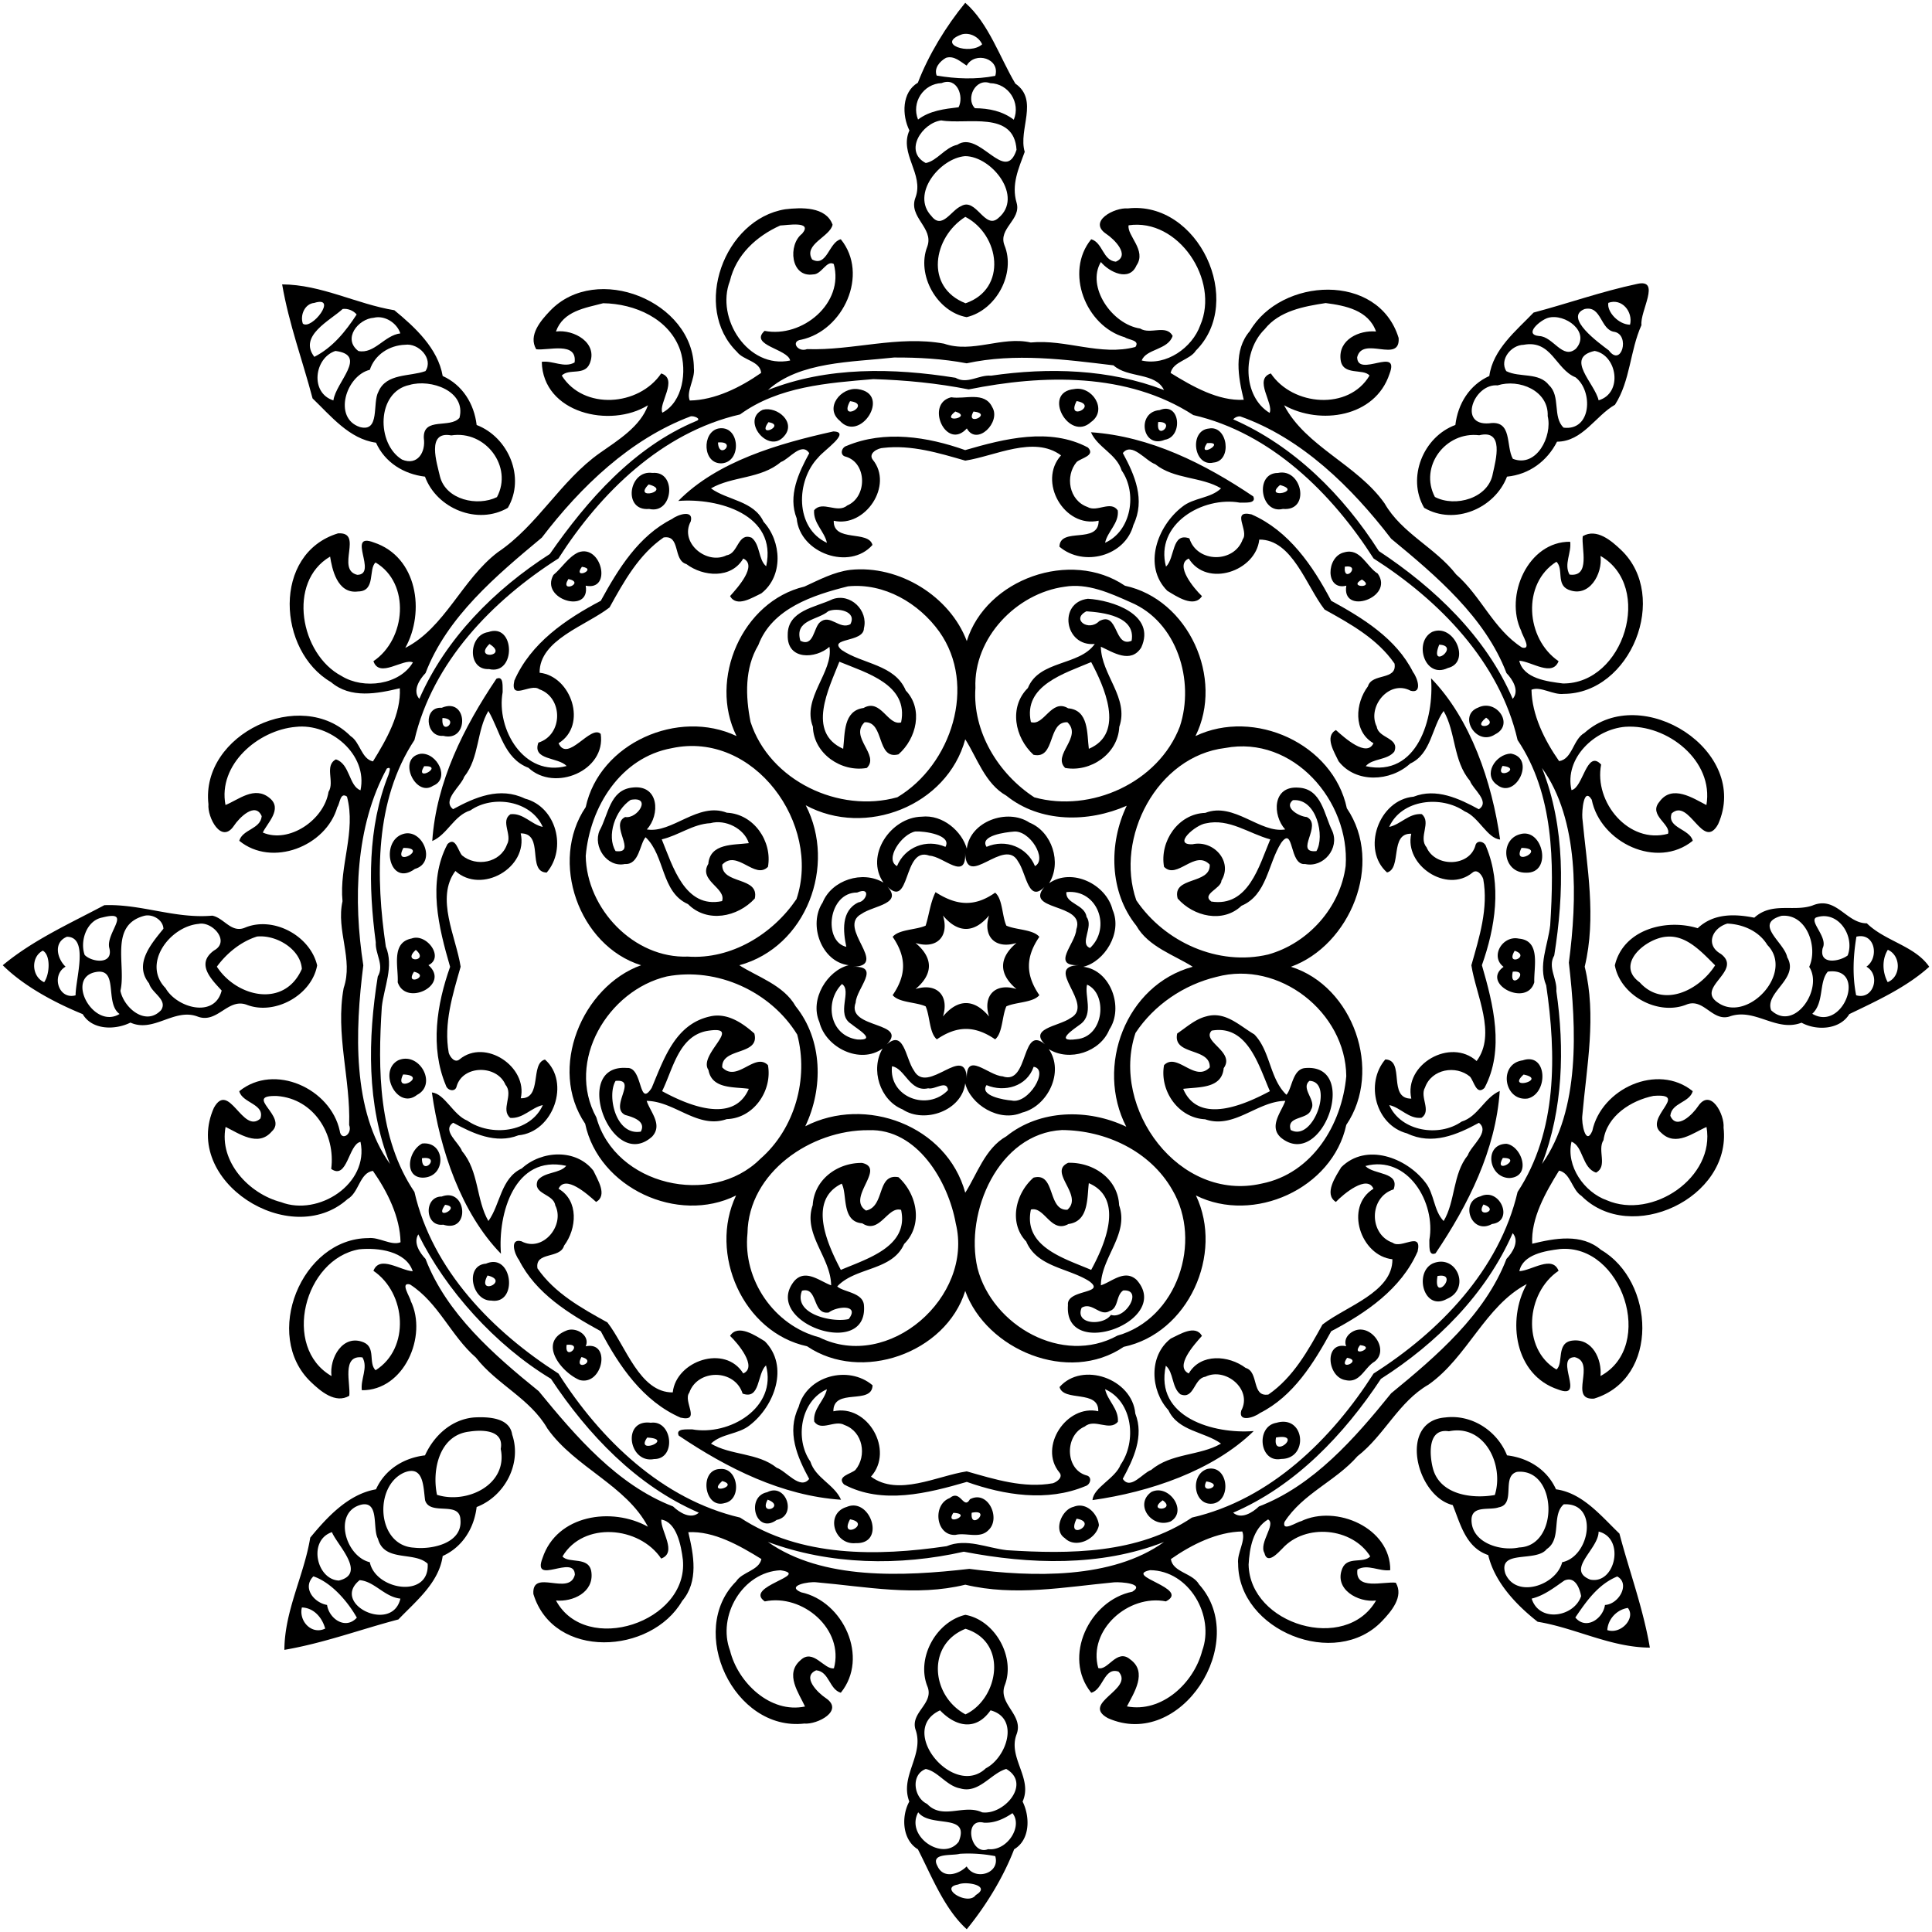
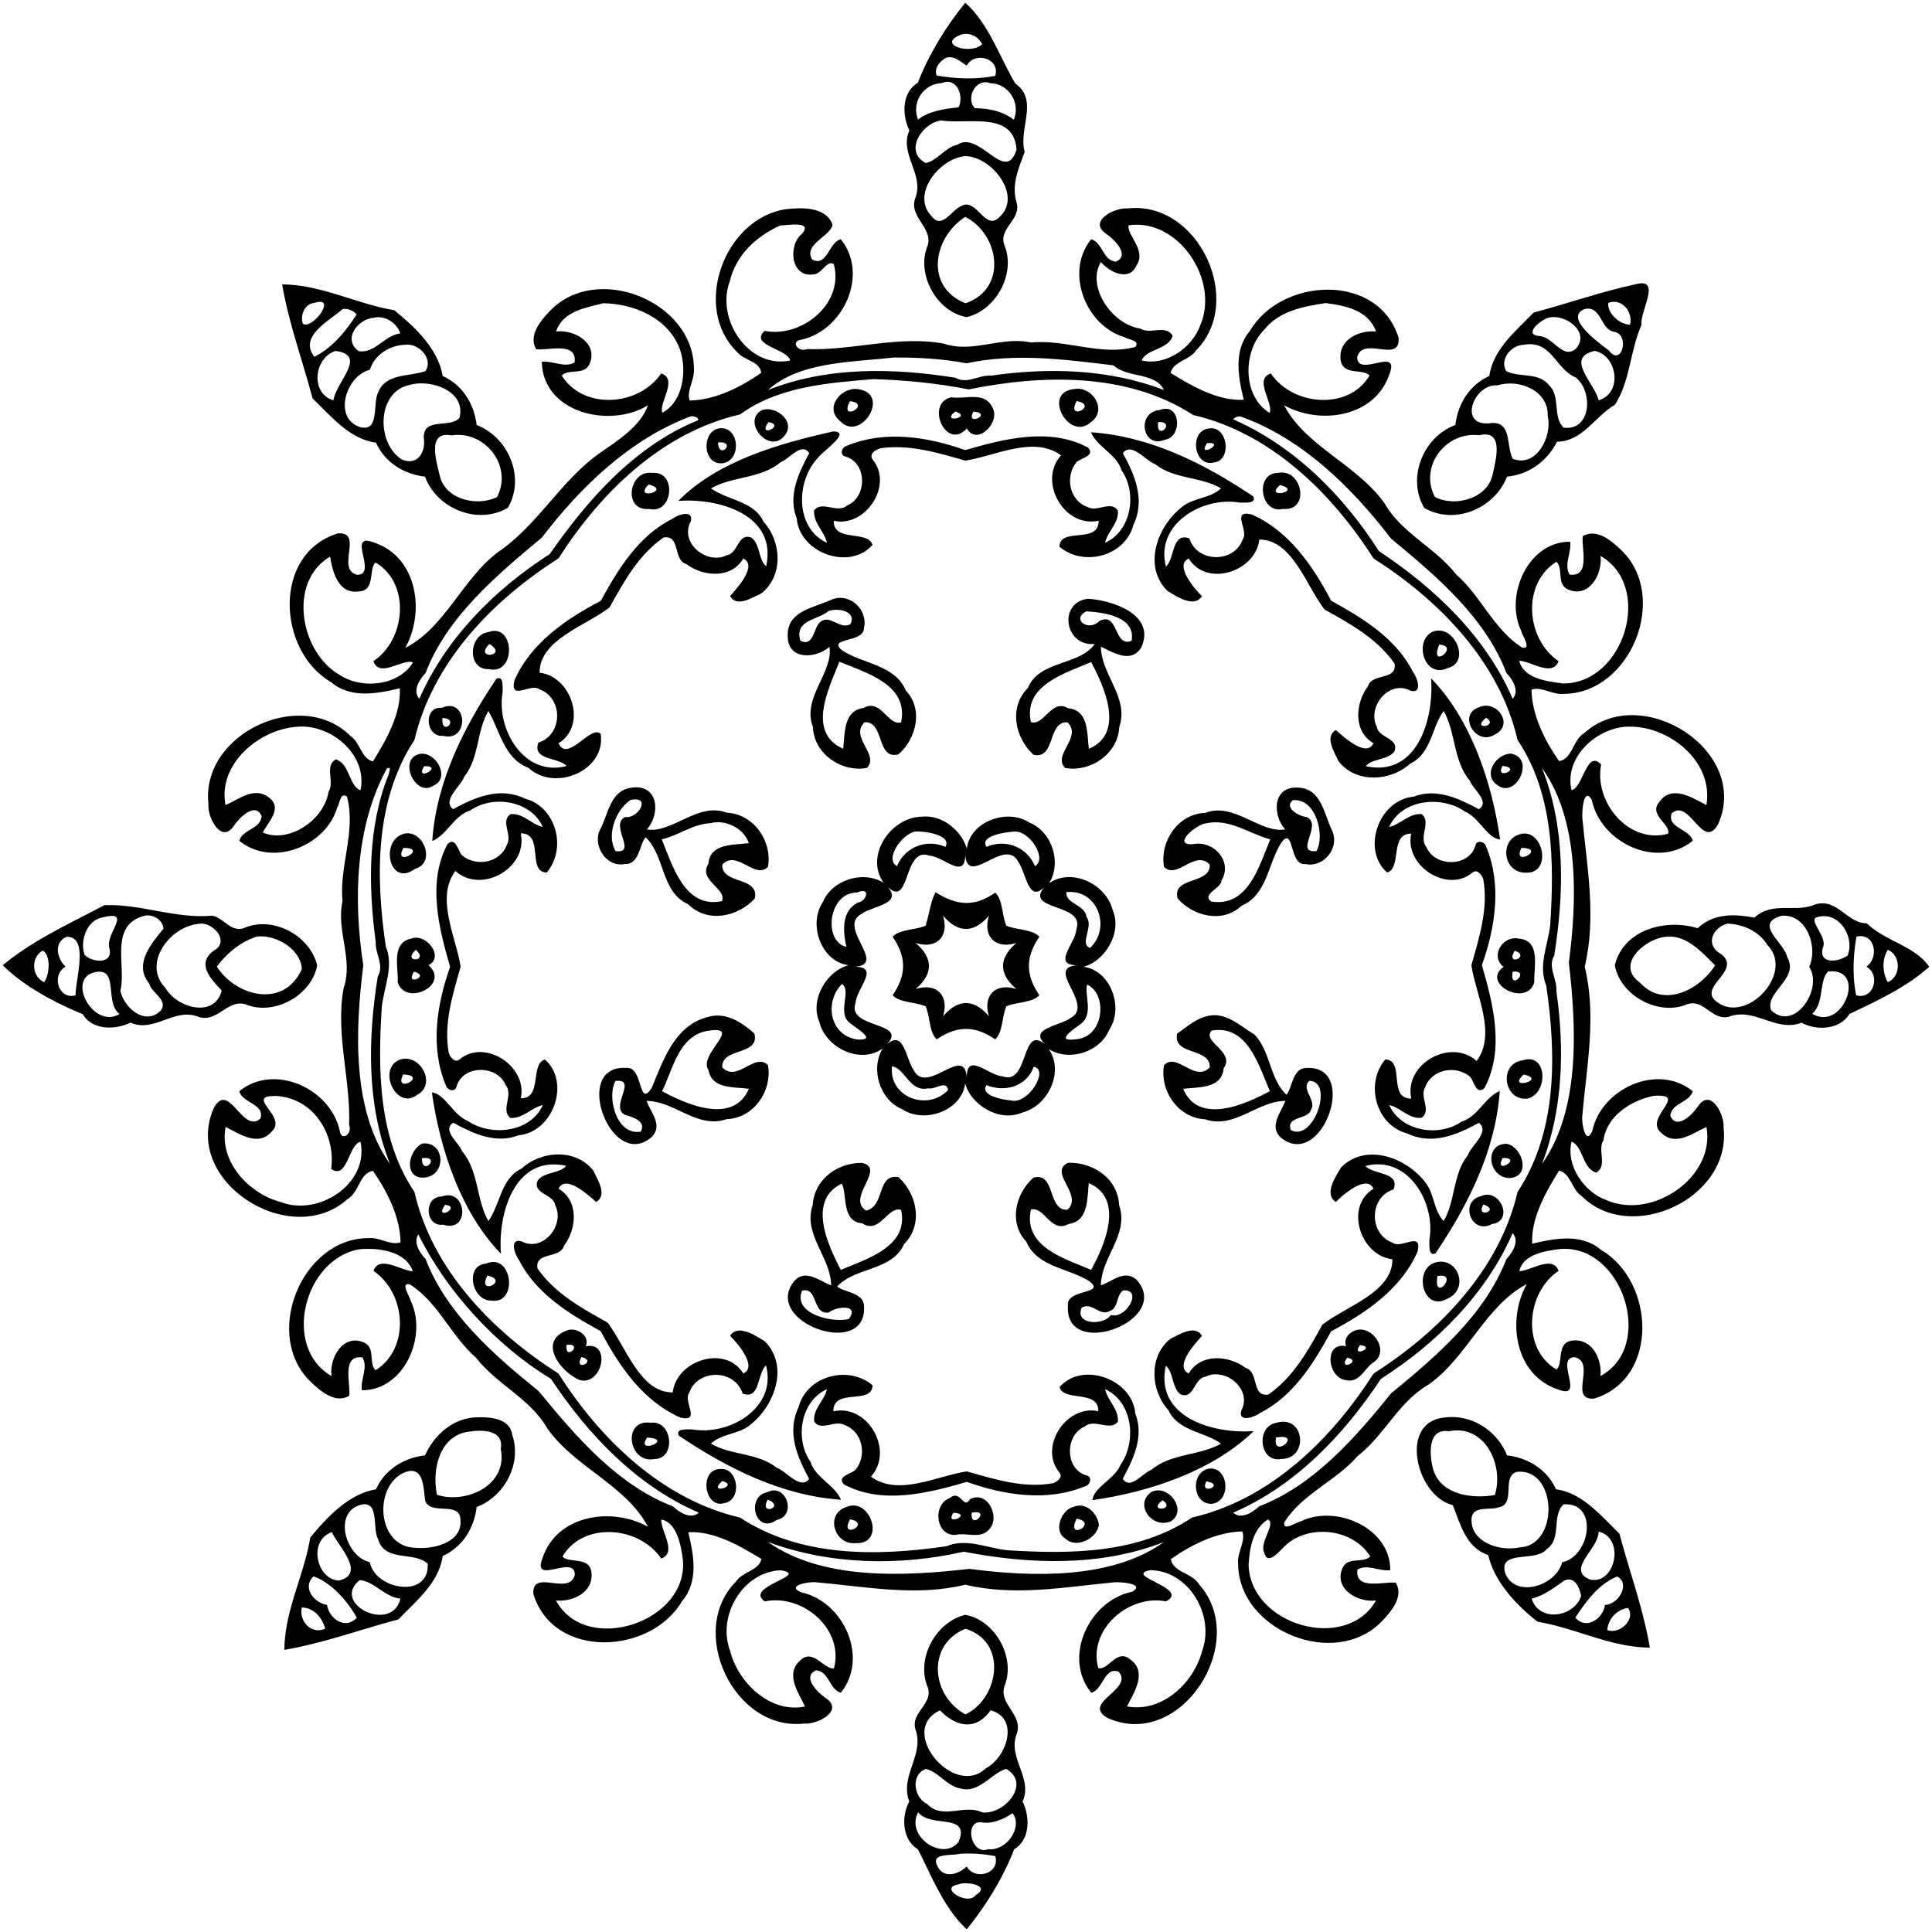
<svg xmlns="http://www.w3.org/2000/svg" width="1228" height="1228" viewBox="0 0 921 921">
  <path d="M460.14 1.32c11.1 9.68 16.53 26.16 23.87 38.52 11.39 7.89 1.29 21.87 4.48 32.55-2.92 7.99-6.46 15.58-3.86 24.3 2.3 8.09-8.88 12.17-5.8 20.22 5.53 13.5-3.96 30.97-18.03 34.28-14.2-2.55-24.01-20.23-18.76-33.63 3.3-9.03-9.27-13.99-5.61-23.44 4.13-11.15-7.9-20.85-2.91-31.94-3.59-7.21-3.67-18.21 4.03-22.75 5.11-13.29 13.4-26.9 22.59-38.11m-1.55 15.04c-12.76 4.5 3.72 10.19 9.61 4.76-1.59-3.51-5.77-5.74-9.61-4.76m-7.62 11.2c-2.92 1.61-5.83 4.91-4.45 8.47 9.23 1.55 18.68 1.95 27.93.13 2.44-8.25-9.62-11.89-13.63-4.9-2.82-1.71-5.94-4.91-9.85-3.7m-2.09 12.05c-8.71.34-14.52 9.23-11.25 17.38 5.65-4.28 12.57-5.05 19.33-5.86 2.64-5.03-.58-14.58-8.08-11.52m23.15.04c-7.06-2.64-11.84 7.41-7.27 11.94 6.69.04 13.18 1.38 18.52 5.48 3.35-8.07-2.43-17.26-11.25-17.42M448.68 57.4c-9.07 1.18-18.04 14.74-7.36 20.32 5.46-1.05 9.14-7.44 15.02-8.7 10.69-7.13 22.83 19.11 28.25 2.39-1.17-18.88-23.63-11.89-35.91-14.01m11.43 17.03c-12.04.96-26.07 18.16-16.08 28.57 5.06 6.63 9.4-2.81 14.2-4.78 7.12-4.16 11.23 11.57 17.67 5.74 12.18-10.05-2.97-29.41-15.79-29.53m.07 28.95c-15.35 9.7-19.53 33.49.1 41.19 20.1-6.86 16.35-32.69-.1-41.19z" />
  <path d="M374.3 99.76c7.71-.9 19.42-1.37 22.6 7.35-1.15 5.75-14.13 9.37-9.74 16.59 7.11 3.82 7.93-8.26 13.65-9.65 13.59 16.72 1.24 43.55-18.85 47.89-5.23.65-1.68 6.2 2.76 4.49 21.83.75 43.39-6.63 65.28-2.61 13.7 4.73 27.44-3.68 41.38-.55 16.76-1.64 33.26 6.56 49.87 2.13 2.36-3.27-3.31-3.33-5.01-4.6-18.69-5.34-28.83-31.15-16.05-46.75 5.55 1.63 5.49 10.12 11.72 10.7 7.08-3.02-.79-10.76-4.54-13.23-8.98-6.02 4.03-12.73 10.23-12.16 33.58-3.81 56.08 44.25 32.48 67.77-2.85 4.53-10.87 5.14-12.04 10.66 10.42 6.44 22.74 13.46 34.86 12.79-2.58-10.73-5.05-23.48 2.92-32.78 14.81-25.52 61.26-28.15 70.92 3.31.84 12.42-17.2-1.26-19.77 9.2.16 10.02 20.61-5.53 15.41 7.95-6.83 20.67-33.06 24.51-50.25 14.93 10.42 19.82 34.78 28.2 47.91 46.78 8.24 14.37 24.17 21.04 34.12 33.88 11.91 10.37 17.81 26.14 31.4 34.84 4.94 1.28-.06-5.98-.36-7.88-8.12-16.74 3.18-42.75 23.31-42.55.73 5.2-3.11 10.76-.29 15.65 10.14 1.33 5.57-12.58 6.28-18.29 6.63-3.95 13.73 2.21 18.3 6.57 23.24 22.13 4.57 68.48-27.38 68.59-5.12.6-10.99-3.77-15.35-1.97.21 11.96 6.18 24.04 13.17 34.03 6.38-.97 6.56-10.35 12.09-13.46 27.3-24.51 79.3 8.65 63.71 43.52-7.25 13.09-13.72-12.77-22.15-5.13-2.38 6.94 8.65 7.33 10.06 13.04-17.05 13.81-44.06.84-48.16-19.58-3.83-6.31-4.73 5.36-4.48 8.68 2.23 23.52 6.78 47.42 1.13 70.93 5.76 23.47.92 47.38-1.13 70.88-.51 3.72 1.61 14.8 4.75 7.4 4.29-20.16 31.11-32.53 47.89-18.93-1.63 5.55-10.12 5.49-10.7 11.72 3.02 7.08 10.76-.79 13.23-4.54 6.02-8.98 12.72 4.03 12.16 10.23 3.81 33.58-44.25 56.08-67.77 32.48-4.54-2.85-5.14-10.87-10.66-12.04-6.44 10.42-13.46 22.74-12.79 34.86 10.73-2.58 23.48-5.05 32.78 2.92 25.52 14.81 28.15 61.26-3.31 70.92-12.42.84 1.26-17.2-9.2-19.77-10.02.16 5.53 20.61-7.95 15.41-20.67-6.83-24.51-33.06-14.93-50.25-19.82 10.42-28.2 34.78-46.78 47.91-14.37 8.24-21.04 24.17-33.88 34.12-10.37 11.91-26.14 17.81-34.84 31.4-1.28 4.94 5.96-.06 7.88-.36 16.74-8.12 42.75 3.18 42.55 23.31-5.21.73-10.77-3.11-15.65-.29-1.33 10.14 12.58 5.57 18.29 6.28 3.95 6.63-2.21 13.73-6.57 18.3-22.14 23.24-68.48 4.57-68.59-27.38-.61-5.12 3.77-10.99 1.97-15.35-11.96.21-24.05 6.18-34.03 13.17.96 6.38 10.34 6.56 13.46 12.09 24.5 27.3-8.65 79.3-43.52 63.71-13.09-7.25 12.77-13.72 5.13-22.15-6.95-2.38-7.33 8.65-13.04 10.06-13.81-17.05-.85-44.06 19.58-48.16 6.31-3.83-5.36-4.73-8.68-4.48-23.52 2.23-47.42 6.78-70.93 1.13-23.47 5.76-47.38.92-70.88-1.13-3.73-.51-14.8 1.61-7.4 4.75 20.16 4.29 32.53 31.11 18.93 47.89-5.55-1.63-5.49-10.12-11.72-10.7-7.08 3.02.78 10.76 4.54 13.23 8.98 6.02-4.03 12.72-10.23 12.16-33.58 3.81-56.09-44.25-32.48-67.77 2.84-4.54 10.88-5.14 12.04-10.66-10.42-6.44-22.74-13.46-34.86-12.79 2.58 10.73 5.05 23.48-2.92 32.78-14.81 25.52-61.26 28.15-70.92-3.31-.84-12.42 17.2 1.26 19.77-9.2-.16-10.02-20.61 5.53-15.41-7.95 6.83-20.67 33.06-24.51 50.25-14.93-10.42-19.82-34.78-28.2-47.91-46.78-8.24-14.37-24.17-21.04-34.12-33.88-11.92-10.37-17.81-26.14-31.4-34.84-4.94-1.28.05 5.96.36 7.88 8.11 16.74-3.18 42.75-23.31 42.55-.74-5.21 3.1-10.77.29-15.65-10.14-1.33-5.58 12.58-6.28 18.29-6.63 3.95-13.74-2.21-18.3-6.57-23.24-22.14-4.57-68.48 27.38-68.59 5.12-.61 10.99 3.77 15.35 1.97-.21-11.96-6.19-24.05-13.17-34.03-6.39.96-6.57 10.34-12.09 13.46-27.3 24.5-79.3-8.65-63.71-43.52 7.24-13.09 13.72 12.77 22.15 5.13 2.37-6.95-8.65-7.33-10.06-13.04 16.72-13.59 43.55-1.24 47.89 18.85.65 5.23 6.2 1.66 4.49-2.76.75-21.83-6.63-43.39-2.61-65.28 4.73-13.7-3.68-27.44-.55-41.38-1.64-16.77 6.56-33.26 2.13-49.87-3.27-2.36-3.33 3.3-4.6 5.01-5.34 18.69-31.15 28.83-46.75 16.05 1.63-5.55 10.12-5.49 10.7-11.72-3.02-7.08-10.76.78-13.23 4.54-6.02 8.98-12.73-4.03-12.16-10.23-3.81-33.58 44.25-56.09 67.77-32.48 4.53 2.84 5.14 10.88 10.66 12.04 6.44-10.42 13.46-22.74 12.79-34.86-10.73 2.58-23.48 5.05-32.78-2.92-25.52-14.81-28.15-61.26 3.31-70.92 12.42-.84-1.26 17.2 9.2 19.77 10.02-.16-5.53-20.61 7.95-15.41 20.67 6.83 24.51 33.06 14.93 50.25 18.95-9.67 27-32.6 44.08-45.6 19.08-12.8 29.89-34.1 48.69-47.34 8.57-6.01 19.34-12.61 22.92-22.74-18.01 11.15-50.08 3.76-50.62-20.7 5.2-.74 10.76 3.1 15.65.29 1.33-10.14-12.58-5.58-18.29-6.28-3.95-6.63 2.21-13.74 6.57-18.3 22.13-23.24 68.48-4.57 68.59 27.38.6 5.12-3.77 10.99-1.97 15.35 11.96-.21 24.04-6.19 34.03-13.17-.48-5.66-8.41-5.92-11.54-10.04-21.53-21.12-6.09-63.28 23-67.96m-2.36 7.73c-11.32 5.09-21.03 13.93-24.01 26.48-6.89 17.81 8.73 42.05 28.73 37.89-1.01-5.54-19.69-7.21-12.19-14.13 17.97 3.5 38.1-13.23 32.99-31.88-3.39-2.04-5.8 5.04-9.83 4.96-10.8 1.64-12.11-14.2-5.26-19.41 5.37-6.3-7.4-3.98-10.43-3.91m166.07-.09c-.88 4.86 8.72 11.94 3.76 19.12-3.38 7.92-12.95 3.24-16.98-1.62-7.02 11.74 5.25 29.71 18.72 31.71 4.77 3.06 12.42-2.15 15.49 3.51-2.15 6.75-12.69 6.14-14.74 11.73 11.62 2.71 24.09-6.07 27.91-16.81 9.32-21.5-10.47-51.16-34.16-47.64m-250.48 37.15c-8.63 2.29-19.05 3.69-22.51 13.48 8.52-1.1 20.24 5.37 16.06 15.36-2.51 5.85-9.87 2.11-13.29 5.65 10.4 16.56 36.72 14.67 47.4-1.02 8.36 2.7-1.47 14.48.56 18.71 9.83-5.2 11.77-19.75 8.53-29.71-5.22-15.18-21.75-22.26-36.75-22.47m344.42-.08c-10.4 1.59-22.14 3.72-29.08 12.48-10.72 10.53-10.58 32 2.36 39.88 2.04-4.61-7.78-16.03.58-18.81 10.43 15.53 37.13 17.76 47.04 1.02-2.86-3.58-12.86.33-13.78-7.59-1.17-9.55 8.88-14.16 16.89-13.42-3.6-10.15-14.6-12.35-24.01-13.56m-205.79 25.96c-20.25 2.26-44.94 1.87-60.05 15.49 28.36-11.24 59.71-10.57 89.37-5.84 5.62 3.29 11.1-1.49 16.96-1 27.51-3.98 56.28-3.19 82.44 6.84-4.13-8.56-17.22-5.53-24.08-11.76-23.17-2.8-46.88-5.99-69.99-.97-11.37-2.17-23.02-2.82-34.65-2.76m-9.82 10.3c-21.83 1.84-45.19 3.48-63.55 16.83-37.27 8.56-66.58 37.32-86.58 68.66-31.4 19.95-59.98 49.41-68.65 86.57-19.01 28.82-18.5 65.53-13.64 98.46 3.93 9.49-.85 19.18-1.91 28.72-1.92 29.84-1.78 62.51 15.55 88.24 8.56 37.27 37.32 66.58 68.66 86.58 19.95 31.4 49.41 59.98 86.57 68.65 28.82 19.01 65.53 18.5 98.46 13.64 9.49-3.94 19.18.85 28.72 1.91 29.84 1.92 62.51 1.78 88.24-15.55 37.27-8.56 66.58-37.32 86.58-68.66 31.4-19.95 59.98-49.42 68.65-86.57 19.01-28.82 18.5-65.53 13.64-98.46-3.94-9.5.85-19.18 1.91-28.72 1.92-29.84 1.78-62.51-15.55-88.24-8.56-37.27-37.32-66.58-68.66-86.58-19.87-31.12-48.98-59.82-85.94-68.35-31.41-20.37-71.66-19.38-107.06-12.22-15-2.96-30.14-4.45-45.44-4.91m-87.24 17.8c-28.65 10.81-52.19 33.37-70.8 57.75-21.62 18-45.2 37.76-55.44 64.58-2.93 3.03-6.33 8.45-2.97 12.29 12.62-28.85 35.95-52.21 62.21-69.05 17.84-25.66 40.08-51 69.76-63.38 2.97-1.03-1.34-2.71-2.76-2.19m262.07-.05c-1.28-.05-2.47.49-3.32 1.41 29.08 12.72 52.55 36.3 69.46 62.81 26.46 17.49 51.04 40.76 63.8 70.45 3.35-3.84-.05-9.26-2.97-12.29-10.13-26.56-33.42-46.29-54.96-64.04-18.9-24.63-42.72-48.01-72.01-58.34m-433.81 66.86c-20.58 12.05-14.22 46.57 5.44 56.91 10.54 6.55 27.75 4.24 34.03-6.48-4.61-2.04-16.03 7.78-18.81-.58 15.53-10.44 17.76-37.13 1.02-47.04-3.53 2.99.23 13.76-8.35 13.81-10.11 1.34-12.45-11.17-13.33-16.62m605.61-.32c1.1 8.52-5.37 20.24-15.36 16.06-5.85-2.51-2.11-9.87-5.65-13.29-16.56 10.4-14.67 36.72 1.02 47.4-2.94 7.63-12.93.12-18.74-.21 2.03 8.6 13.54 9.91 20.84 10.84 29.14.2 43.32-46.19 17.89-60.8m-621.98 81.49c-17.99 1.54-37.2 18.03-33.5 37.24 6.17-2.44 13.79-9.29 21.01-3.34 6.46 5.21-1.32 12.17-3.22 16.48 12.44 5.35 29.2-5.96 31.33-19.4 3.06-4.78-2.15-12.43 3.51-15.49 6.75 2.14 6.14 12.68 11.73 14.74 3.61-17.13-14.5-32.12-30.86-30.23m633.87-.05c-14.57 1.14-29.21 14.94-25.72 30.2 5.53-1.01 7.21-19.69 14.13-12.19-3.5 17.97 13.22 38.1 31.88 32.99 1.56-4.54-9.51-8.84-4.13-15.2 6.06-8.53 16.15-1.68 22.44 1.52 3.63-21.08-18.6-38.65-38.6-37.32m-590.44 19.89c-15.08 27.64-16.06 62.69-11.23 93.84-3.9 30.88-5.45 69.31 12.73 94.7-11.24-28.36-10.57-59.71-5.84-89.37 3.24-5.42-1.27-10.69-.95-16.32-3.53-26.62-4.01-54.72 6.14-80.04.24-1.26 1.55-3.96-.85-2.81m550.66-.24c11.24 28.36 10.57 59.71 5.84 89.37-3.29 5.62 1.48 11.1 1 16.96 3.98 27.51 3.19 56.28-6.84 82.44 18.27-25.84 16.44-64.59 12.81-95.97 3.98-30.19 4.99-68.05-12.81-92.8M132.12 522.48c-16.66-.53 5.37 9.68-2.57 16.91-6.53 7.64-15.75.82-22.01-2.17-3.16 16.56 11.07 31.86 26.43 35.85 17.81 6.89 42.05-8.73 37.89-28.73-5.75 1.08-6.23 18.33-13.97 12.9 2.14-16.43-8.16-33.41-25.77-34.76m656.06-.05c-10.65 2.18-22.12 9.48-23.79 21.08-3.06 4.77 2.15 12.42-3.51 15.49-6.76-2.15-6.14-12.69-11.73-14.74-2.72 11.62 6.06 24.09 16.81 27.91 21.75 9.43 51.78-10.94 47.55-34.92-6.23 2.63-14.59 9.57-21.56 2.79-8.85-7.08 14.03-19.06-3.77-17.61m-588.77 66c-2.48 3.97.66 8.76 3.45 11.71 9.98 26.04 32.58 45.78 53.95 63.04 17.68 21.6 37.52 44.77 64.05 54.96 3.03 2.92 8.45 6.32 12.29 2.97-29.7-12.78-52.94-37.3-70.5-63.81-26.71-16.11-50.21-42.48-63.24-68.87m521.7-.58c-12.72 29.08-36.3 52.55-62.81 69.46-17.49 26.46-40.76 51.04-70.45 63.8 3.84 3.35 9.26-.05 12.29-2.97 26.04-9.98 45.78-32.58 63.04-53.95 21.6-17.68 44.77-37.52 54.96-64.05 2.92-3.03 6.32-8.45 2.97-12.29m-549.91 7.71c-26.21 4.66-36.97 46.66-13.17 60.42-1.1-8.52 5.37-20.25 15.36-16.06 5.85 2.51 2.11 9.87 5.65 13.29 16.56-10.4 14.67-36.72-1.02-47.4 2.94-7.64 12.93-.12 18.74.21-3.2-9.65-16.57-11.37-25.56-10.46m572.43-.14c-6.96.87-17.7 2.52-19.34 10.56 5.81-.27 15.77-7.81 18.69-.17-15.53 10.43-17.76 37.13-1.02 47.04 3.58-2.86-.33-12.86 7.59-13.78 9.55-1.17 14.16 8.88 13.42 16.89 26.43-14.26 10.35-63.11-19.34-60.54m-428.4 128.97c-.23 5.7 7.73 15.7-.04 18.59-10.44-15.53-37.13-17.76-47.04-1.02 2.86 3.58 12.86-.33 13.78 7.59 1.17 9.55-8.88 14.16-16.89 13.42 14.24 26.45 63.21 10.32 60.5-19.37-.85-6.98-3.01-18.04-10.31-19.21m289.27-.07c-7.27 4.39-8.84 13.77-9.28 21.56.61 28.69 46.32 42.23 60.76 17.09-8.52 1.1-20.25-5.37-16.06-15.36 2.51-5.85 9.87-2.11 13.29-5.65-8.55-13.79-30.89-15.91-41.9-3.76-1.93 1.91-7.21 7.94-8.55 2.13-2.78-4.88 5.72-13.73 1.74-16.01m-238.46 10.73c25.96 18.31 64.62 16.46 96.05 12.84 30.19 3.98 68.05 4.99 92.8-12.81-30.26 11.88-64.19 10.68-95.44 4.63-30.6 6.91-63.76 6.36-93.41-4.66m6.03 13.51c-18.12.82-30.28 21.8-24.05 38.33 3.74 15.2 19.19 30.08 35.73 26.62-2.83-6.27-9.83-15.44-2.18-22.05 6.06-5.86 11.35 4.65 15.97 3.83 5-18.58-14.95-35.67-32.97-31.88-10.32-7.16 22.3-12.56 7.5-14.85m176.18-.05c-13.17 2.76 19.58 8.68 7.55 14.88-17.8-3.52-37.29 13.58-32.26 31.76 4.54 1.56 8.84-9.51 15.2-4.13 8.53 6.06 1.68 16.15-1.52 22.44 16.56 3.16 31.86-11.08 35.85-26.43 6.15-16.77-6.2-38.35-24.82-38.52z" />
  <path d="M134.5 135.57c18.69.08 35.53 9.39 53.49 12.32 9.79 8.04 20.78 18.2 23.04 31.35 9.46 4.27 15 13.24 16.19 23.36 15.14 5.8 23.36 25.03 14.87 39.49-14.38 8.38-33.87.41-39.5-14.87-10.11-1.2-19.08-6.73-23.35-16.19-12.73-1.73-21.59-12.83-30.24-21.11-4.75-18.09-11.23-35.34-14.5-54.35m15.31 8.83c-4.55.4-6.85 5.89-5.44 9.9 4.25 3.24 16.91-13.49 5.44-9.9m13.55 2.89c-5.98 5.52-21.23 12.85-13.51 22.82 8.78-4.49 14.9-12.11 20.17-20.19-1.56-1.89-4.24-2.95-6.66-2.63m14.83 4.18c-7.52.56-15 10.07-7.35 15.86 7.62 1.56 12.37-7.46 20-8.4-1.57-4.96-7.43-8.75-12.65-7.46m14.94 12.88c-7.53.24-14.5 4.75-16.84 11.94-11.38 2.77-17.67 22.98-4.72 27.29 9.76 2.58 5.82-11.48 8.83-16.86 3.79-8.91 14.94-7.1 22.43-9.82 3.9-5.9-3.25-13.44-9.7-12.55m-33.24 2.95c-10.14 3.36-12.2 20.03-.96 23.58 1.17-8.81 16.63-21.62.96-23.58m35.36 16.2c-15.87 3.28-15.89 28.1-3.61 35.58 7.41 3.11 11.4-3.58 10.39-10.25-.4-10.25 12.56-4.38 17.01-9.66 3.27-12.83-13.76-18.61-23.79-15.67m19.88 24.07c-12.05-2.29-6.83 13.19-5.39 19.6 2.85 11.14 17.9 14.39 27.16 9.81 7.76-14.53-5.54-31.98-21.77-29.41zM780.49 135.33c11.5-2.56 1.19 13.11 2.01 19.65-5.51 12.23-5.29 26.58-12.62 37.96-9.36 5.35-15.44 17.56-27.63 17.62-4.76 9.32-13.3 15.63-23.85 16.66-5.8 15.14-25.04 23.36-39.49 14.87-8.38-14.38-.41-33.87 14.87-39.5 1.2-10.11 6.72-19.08 16.19-23.35 1.73-12.73 12.83-21.59 21.11-30.24 16.53-4.37 32.26-10.02 49.41-13.67m-13.79 9.04c-.75 4.27 4.91 10.39 10.36 10.41 1.48-6.14-3.88-12.8-10.36-10.41m-11.32 2.95c-10.1 4.01 6.97 16.26 11.56 19.72 6.01 8.2 10.2-7.21 2.79-8.82-6.92-.81-6.15-12.76-14.35-10.9m-17.41 4.19c-3.67 1.07-11.9 7.97-4.23 8.68 6.7.24 11.18 11.47 17.49 6.06 7.17-7.96-5.2-17.02-13.26-14.74m-11.66 12.86c-5.97.11-11.6 7.11-8.27 12.55 6.3 3.22 15.59.37 20.42 6.74 5.59 5.21 1.56 15.17 6.93 20.21 13.36 1.62 14.11-17.45 5.69-23.99-9.56-3.85-11.39-18.03-24.77-15.51m33.87 2.92c-14.46 3.25.08 15.39 1.89 23.55 11.72-3.46 8.85-21.6-1.89-23.55m-46.28 16.42c-11.27-.98-19 19.33-4 18.09 11.23-1.69 7.82 10.75 11.29 16.92 11.28 4.41 18.93-10.8 16.61-20.35.54-12.16-13.65-17.92-23.9-14.66m-8.75 23.78c-16.02-1.96-28.75 14.92-21.13 29.41 9.69 5.09 25.67.66 27.64-11.27 1.41-6.36 5.48-21.11-6.51-18.14zM408.97 185.5c16.24 2.2 1.05 25.89-8.62 15.09-7.51-6.09.52-16.2 8.62-15.09m-3.74 5.74c-5.69 10.46 10.83 1.4 0 0zM512.02 185.48c8.62-1.69 16.2 9.96 8.08 15.71-10.48 9.66-23.6-14.19-8.08-15.71m1.21 5.71c-5.28 10.13 10.89 1.95 0 0zM453.44 189.38c6.55 1.09 15.88-2.97 19.55 4.67 4.42 7.19-7.34 18.77-12.09 10.18-9.81 10.95-20.11-11.82-7.46-14.85m1.95 6.79c-7.49 5.93 8.75 2.77 0 0m8.69.01c-4.26 7.48 9.7 1.05 0 0zM363.62 195.34c6.92-1.77 16.04 6.02 10.19 12.57-7.46 8.93-20.77-7.7-10.19-12.57m2.68 5.92c-5.67 7.99 8.64 1.35 0 0zM552.8 195.5c9.96-4.12 11.22 12.76 2.48 14.14-10.79 4.53-13.7-13.28-2.48-14.14m-.67 5.66c-1.31 9.65 9.11-.22 0 0zM342.4 204.28c10.33-1.94 11.47 15.88 1.68 16.59-9.2.42-9.59-14.81-1.68-16.59m-.13 6.65c.39 8.74 9.31-.84 0 0zM576.32 204.28c8.99-1.71 11.29 15.51 2.08 16.24-9.38 2.15-11.67-15.38-2.08-16.24m-.9 6.96c-5.25 7.8 9.67-.84 0 0z" />
  <path d="M397.25 205.67c8.79.2-4.57 9.02-7.17 12.39-10.73 11.08-11.21 33.62 4.12 40.71-1.19-5.51-6.58-9.4-6.11-15.51 3.92-4.8 11.05 1.73 15.76-2.28 9.62-4.03 9.51-20.23-.58-23.26-3.13-.58-2.21-4.49.35-5.18 18.08-7.58 38.57-4.34 56.49 2.03 18.64-5.41 40.32-10.94 58.53-1.23 3.7 3.86-3.22 4.97-5.41 6.92-5.6 6.69-3.65 18.29 5.16 21.41 4.57 2.69 11.13-3.25 14.46 1.66.71 6.07-4.88 9.93-6.05 15.41 12.56-5.58 15.43-23.72 7.88-34.49-2.43-7.89-11.43-10.89-14.61-18.19 28.18 1.91 54.21 14.98 77.38 30.59 1.63 3.65-4.18 2.82-6.37 2.97-17.74-3.2-40.66 10.27-35.24 30.5 4.34-4.1 2.63-16.53 11.14-13.47 3.71 11.86 21.48 11.83 25.44.43 3.14-4.05-5.85-14.1 4.15-11.88 17.87 7.81 29.26 24.53 38.03 41.2 15.16 8.31 31 18.02 39.03 34.03 2.13 2.76 4.55 10.39-1.19 8.85-10.2-5.48-20.9 7.64-16.13 17.14.77 5.58 11.06 5.25 8.35 11.9-3.37 4.18-10.44 3.12-13.6 6.92 24.72 5.44 32.66-22.97 31.13-41.91 18.91 19.4 29.07 49.53 32.92 76.87-6.06-.46-10.23-10.82-16.9-13.42-11.15-7.73-30.05-5.79-35.98 7.42 5.52-1.19 9.38-6.58 15.51-6.11 4.79 3.92-1.73 11.05 2.28 15.76 4.03 9.62 20.23 9.51 23.26-.58.57-3.13 4.48-2.21 5.18.35 7.57 18.08 4.34 38.57-2.03 56.49 5.41 18.64 10.94 40.32 1.23 58.53-3.86 3.7-4.97-3.22-6.92-5.41-6.69-5.6-18.29-3.65-21.41 5.16-2.69 4.57 3.24 11.13-1.66 14.46-6.07.71-9.93-4.88-15.41-6.05 5.58 12.56 23.72 15.43 34.49 7.88 7.89-2.43 10.88-11.43 18.19-14.61-1.92 28.18-14.98 54.21-30.59 77.38-3.65 1.63-2.82-4.18-2.97-6.37 3.2-17.74-10.27-40.66-30.5-35.24 4.1 4.34 16.52 2.63 13.47 11.14-11.87 3.71-11.83 21.48-.43 25.44 4.05 3.14 14.1-5.85 11.88 4.15-7.81 17.87-24.53 29.26-41.2 38.03-8.31 15.16-18.02 31-34.03 39.03-2.77 2.13-10.39 4.55-8.85-1.19 5.48-10.2-7.64-20.9-17.14-16.13-5.58.77-5.26 11.06-11.9 8.35-4.19-3.37-3.13-10.44-6.92-13.6-5.45 24.72 22.97 32.66 41.91 31.13-19.4 18.91-49.53 29.07-76.87 32.92.46-6.06 10.82-10.23 13.42-16.9 7.72-11.15 5.79-30.05-7.42-35.98 1.2 5.52 6.56 9.38 6.11 15.51-3.92 4.79-11.05-1.73-15.76 2.28-9.63 4.03-9.52 20.23.58 23.26 3.12.57 2.2 4.48-.35 5.18-18.09 7.57-38.57 4.34-56.49-2.03-18.64 5.41-40.32 10.94-58.53 1.23-3.7-3.86 3.22-4.97 5.41-6.92 5.6-6.69 3.64-18.29-5.16-21.41-4.57-2.69-11.14 3.24-14.46-1.66-.71-6.07 4.87-9.93 6.05-15.41-12.56 5.58-15.43 23.72-7.88 34.49 2.43 7.89 11.43 10.88 14.61 18.19-28.18-1.92-54.21-14.98-77.38-30.59-1.64-3.65 4.17-2.82 6.37-2.97 17.74 3.2 40.66-10.27 35.24-30.5-4.35 4.1-2.63 16.52-11.14 13.47-3.71-11.87-21.49-11.83-25.44-.43-3.14 4.05 5.85 14.1-4.15 11.88-17.87-7.81-29.26-24.53-38.03-41.2-15.16-8.31-31-18.02-39.03-34.03-2.14-2.77-4.55-10.39 1.19-8.85 10.2 5.48 20.9-7.64 16.13-17.14-.77-5.58-11.07-5.26-8.35-11.9 3.36-4.19 10.43-3.13 13.6-6.92-24.72-5.45-32.66 22.97-31.13 41.91-18.91-19.4-29.07-49.53-32.92-76.87 6.05.46 10.23 10.82 16.9 13.42 11.15 7.72 30.05 5.79 35.98-7.42-5.51 1.2-9.4 6.56-15.51 6.11-4.8-3.92 1.73-11.05-2.28-15.76-4.03-9.63-20.23-9.52-23.26.58-.58 3.12-4.49 2.2-5.18-.35-7.58-18.09-4.34-38.57 2.03-56.49-5.41-18.64-10.94-40.32-1.23-58.53 3.86-3.7 4.97 3.22 6.92 5.41 6.69 5.6 18.29 3.64 21.41-5.16 2.69-4.57-3.25-11.14 1.66-14.46 6.07-.71 9.93 4.87 15.41 6.05-5.58-12.56-23.72-15.43-34.49-7.88-7.89 2.43-10.89 11.43-18.19 14.61 1.91-28.18 14.98-54.21 30.59-77.38 3.65-1.64 2.82 4.17 2.97 6.37-3.2 17.74 10.27 40.66 30.5 35.24-4.1-4.35-16.53-2.63-13.47-11.14 11.86-3.71 11.83-21.49.43-25.44-4.05-3.14-14.1 5.85-11.88-4.15 7.81-17.87 24.53-29.26 41.2-38.03 8.31-15.16 18.02-31 34.03-39.03 2.76-2.14 10.39-4.55 8.85 1.19-5.48 10.2 7.64 20.9 17.14 16.13 5.58-.77 5.25-11.07 11.9-8.35 4.18 3.36 3.12 10.43 6.92 13.6 5.44-24.72-22.97-32.66-41.91-31.13 18.57-18.86 47.7-27.35 73.92-33.14m23.87 7.84c-2.7.07-7.34 2.58-5.09 5.61 10.03 12.2-3.56 32.55-18.58 29.13-.33 10.41 16.55 4.35 18.46 11.53-10.8 12.31-34.64 4.04-36.12-12.65-4.26-10.79.87-21.67 5.99-31.1-3.68-5.58-9.6 2.93-13.56 4.23-9.5 8.09-23.26 6.7-33.28 12.56 7.85 5.72 20.39 5.85 25.06 15.92 8.64 9.44 9.51 25.91-1.09 34.14-4.09 1.87-11.71 6.92-14.89 1.29 3.67-4.1 13.21-14.68 6.29-17.91-5.67 9.75-19.05 8.71-27.12 2.64-6.5-1.87-2.63-13.98-10.83-12.69-11.86 8.17-18.96 21.04-25.78 33.35-11.18 8.72-33.49 15.38-33.35 31.14 15.08 1.6 23.05 24.97 9.04 33.61 4.31 9.53 15.29-9.07 20.09-4.45 2.6 17.52-21.96 27.82-34.43 16.16-11.78-4.45-13.57-17.74-19.12-27.1-5.65 9.4-4.25 22.32-11.52 31.36-1.49 4.5-10.77 11.18-5.31 15.46 10.48-5.69 22.26-10.82 34.27-5.04 14.89 3.89 20.16 23.76 10.37 35.26-9.64-.26-.93-18.76-12.4-18.69 3.68 16.37-18.67 29.18-31.14 17.93-9.61 12.93.34 31.48 2.51 45.65-3.78 13.28-8.19 27.16-5.66 41.11.7 2.06 2.93 4.97 5.19 3.01 12.2-10.03 32.55 3.56 29.13 18.58 10.41.33 4.35-16.56 11.53-18.46 12.31 10.79 4.04 34.64-12.65 36.12-10.79 4.26-21.67-.87-31.1-5.99-5.58 3.68 2.93 9.59 4.23 13.56 8.09 9.5 6.7 23.26 12.56 33.28 5.72-7.85 5.85-20.39 15.92-25.06 9.44-8.64 25.91-9.51 34.14 1.09 1.87 4.09 6.92 11.71 1.29 14.89-4.1-3.68-14.68-13.21-17.91-6.29 9.75 5.67 8.71 19.05 2.64 27.12-1.87 6.5-13.98 2.63-12.69 10.83 8.17 11.86 21.04 18.96 33.35 25.78 8.72 11.18 15.38 33.49 31.14 33.35 1.6-15.08 24.97-23.05 33.61-9.04 6.92-2.99-2.5-14.31-6.29-17.91 3.76-5.94 12.39.05 16.55 2.56 11.79 11.89 4.62 30.94-7.11 40-5.44 4.44-13.48 3.95-18.54 8.81 9.4 5.65 22.32 4.25 31.36 11.52 4.5 1.48 11.18 10.77 15.46 5.31-5.69-10.48-10.82-22.27-5.04-34.27 3.89-14.89 23.76-20.16 35.26-10.37-.26 9.64-18.76.93-18.69 12.4 16.37-3.68 29.18 18.67 17.93 31.14 12.93 9.61 31.48-.35 45.65-2.51 13.28 3.77 27.16 8.19 41.11 5.66 2.06-.71 4.97-2.94 3.01-5.19-10.03-12.2 3.56-32.56 18.58-29.13.33-10.41-16.56-4.36-18.46-11.53 10.79-12.32 34.64-4.04 36.12 12.65 4.26 10.79-.87 21.67-5.99 31.1 3.68 5.58 9.59-2.93 13.56-4.23 9.5-8.09 23.26-6.7 33.28-12.56-7.85-5.73-20.39-5.85-25.06-15.92-8.64-9.44-9.51-25.91 1.09-34.14 4.09-1.87 11.71-6.92 14.89-1.29-3.68 4.09-13.21 14.68-6.29 17.91 5.67-9.75 19.05-8.71 27.12-2.64 6.5 1.87 2.63 13.98 10.83 12.69 11.86-8.17 18.96-21.04 25.78-33.35 11.18-8.72 33.49-15.39 33.35-31.14-15.08-1.6-23.05-24.97-9.04-33.61-2.99-6.92-14.31 2.5-17.91 6.29-5.94-3.77.05-12.39 2.56-16.55 11.89-11.79 30.94-4.62 40 7.11 4.44 5.44 3.95 13.47 8.81 18.54 5.65-9.4 4.25-22.32 11.52-31.36 1.48-4.51 10.77-11.18 5.31-15.46-10.48 5.69-22.27 10.82-34.27 5.04-14.89-3.89-20.16-23.77-10.37-35.26 9.64.26.93 18.76 12.4 18.69-3.68-16.38 18.67-29.18 31.14-17.93 9.61-12.93-.35-31.49-2.51-45.65 3.77-13.28 8.19-27.16 5.66-41.11-.71-2.07-2.94-4.98-5.19-3.01-12.2 10.03-32.56-3.56-29.13-18.58-10.41-.33-4.36 16.55-11.53 18.46-12.32-10.8-4.04-34.64 12.65-36.12 10.79-4.26 21.67.87 31.1 5.99 5.58-3.68-2.93-9.6-4.23-13.56-8.09-9.5-6.7-23.26-12.56-33.28-5.73 7.85-5.85 20.39-15.92 25.06-9.44 8.64-25.91 9.51-34.14-1.09-1.87-4.09-6.92-11.71-1.29-14.89 4.09 3.67 14.68 13.21 17.91 6.29-9.75-5.67-8.71-19.05-2.64-27.12 1.87-6.5 13.98-2.63 12.69-10.83-8.17-11.86-21.04-18.96-33.35-25.78-8.72-11.18-15.39-33.49-31.14-33.35-1.6 15.08-24.97 23.05-33.61 9.04-6.92 2.99 2.5 14.31 6.29 17.91-3.77 5.94-12.39-.05-16.55-2.56-11.79-11.89-4.62-30.94 7.11-40 5.44-4.44 13.47-3.95 18.54-8.81-9.4-5.65-22.32-4.25-31.36-11.52-4.51-1.49-11.18-10.77-15.46-5.31 5.69 10.48 10.82 22.26 5.04 34.27-3.89 14.89-23.77 20.16-35.26 10.37.26-9.64 18.76-.93 18.69-12.4-16.38 3.68-29.18-18.67-17.93-31.14-12.93-9.61-31.49.34-45.65 2.51-12.67-3.65-25.67-7.62-39.03-6.08zM311.03 225.45c11.75-1.08 9.95 19.87-1.57 17.17-12.72 1.2-9.81-18.81 1.57-17.17m-1.81 5.49c-7.91 7.92 11.41 2.97 0 0zM609.19 225.46c11.54-2.49 15.73 18.38 2.37 17.15-10.77 2.62-13.55-17.19-2.37-17.15m.99 5.76c-8.17 7.01 11.26 2.95 0 0z" />
-   <path d="M275.61 263.35c11.09-4.24 16.44 18.5 3.59 15.85 2.39 13.82-22.02 6.51-15.37-5.13 4.03-3.36 7.03-8.48 11.78-10.72m1.79 6.84c-4.71 6.41 7.86 1.09 0 0m-6.45 5.84c-4.45 7.12 8.35 1.73 0 0zM640.78 263.32c7.8-2.25 10.55 6.76 16.02 10.13 8.05 11.52-17.42 20.05-15 5.75-10.11 2.56-9.66-13.93-1.02-15.88m.31 6.8c-.81 8.51 8.24-1.15 0 0m8.16 6.14c-7.2 3.96 6.75 4.24 0 0zM405.27 271.67c23.35-2.52 47.65 12.69 55.6 33.93 9.24-29.67 49.56-43.92 75.39-26.38 30.34 6.5 47.36 44.21 33.63 71.67 27.98-13.36 65.66 3.64 72.16 34.42 17.9 26.37 1.37 65.45-26.65 75.56 29.67 9.24 43.92 49.56 26.38 75.39-6.5 30.34-44.21 47.36-71.67 33.63 13.36 27.98-3.64 65.66-34.42 72.16-26.37 17.9-65.45 1.37-75.56-26.65-9.24 29.67-49.56 43.92-75.39 26.38-30.55-6.56-47.06-44.21-33.85-71.89-27.76 13.88-65.5-3.63-71.94-34.2-17.9-26.37-1.37-65.45 26.65-75.56-29.67-9.24-43.92-49.56-26.38-75.39 6.56-30.55 44.21-47.06 71.89-33.85-13.46-26.97 2.68-64.23 32.36-71.26 7.04-3.22 13.98-6.96 21.8-7.96m-1.03 7.84c-16.47 4.12-36.16 10.46-42.73 27.99-6.59 11.03-6.14 24.44-3.73 36.62 9.07 28.06 42.19 43.73 70.01 35.93 25.75-15.4 38.1-53.33 20.03-78.86-9.82-13.73-26.36-23.4-43.58-21.68m103.27.19c-23.08 3.14-43.47 24.5-42.52 48.22-1.44 20.88 10.92 40.99 28.08 52.18 27.04 7.47 59.18-7.07 69.36-33.74 7.21-21.72-1.27-49.98-23.5-59.27-9.8-4.38-20.46-9.23-31.42-7.39m-47.37 72.73c-8.65 31.71-47.53 46.92-76.04 31.45 14.82 28.72.29 67.56-31.67 76.26 8.59 5.52 21.18 9.45 26.87 19.57 12.92 16.01 13.24 39.1 4.58 57.19 28.72-14.82 67.56-.29 76.26 31.67 5.52-8.59 9.45-21.19 19.57-26.87 16.01-12.92 39.1-13.25 57.19-4.58-14.82-28.72-.29-67.56 31.67-76.26-8.59-5.52-21.19-9.46-26.87-19.57-12.92-16.02-13.25-39.11-4.58-57.19-18.34 8.08-41.27 8.2-57.41-4.81-10.13-5.67-14.05-18.28-19.57-26.86m-139.89 4.23c-24.4 4.41-39.01 27.96-41.03 51.36.4 25.26 23.06 49 48.7 47.99 20.64 1.44 40.45-10.66 51.78-27.42 11.95-35.68-20.29-80.38-59.45-71.93m263.81-.09c-32.51 3.9-52.72 42.82-42.38 72.61 13.51 19.95 39.05 31.48 62.89 25.83 19.08-5.32 34.38-22.46 36.92-42.23 2.08-30.93-25.05-62.33-57.43-56.21m-266.14 108.9c-28.04 6.6-48.34 40.36-33.62 67.22 8.9 32.42 54.84 42.98 78.15 19.75 16.49-14.38 23.14-38.32 17.6-59.23-12.63-20.55-38.19-32.27-62.13-27.74m262.01.21c-15.56 3.74-29.77 13.34-38.63 26.73-12.08 35.97 20.82 80.9 60.2 71.8 24.05-4.78 38.22-28.09 40.28-51.23-.32-30.44-31.99-55.36-61.85-47.3M414 538.77c-27.33-.18-57.18 20.05-57.67 49.14-2.3 22.09 12.61 43.97 34.21 49.6 33.05 16.43 73.69-19.23 65.08-54.31-3.56-19.92-18.36-45.34-41.62-44.43m92.24-.07c-30.19 1.6-46.49 39.18-40.25 65.87 7.06 27.38 40.49 46.52 66.7 32.13 28.48-8 40.75-44.84 26.13-69.53-10.58-18.51-31.74-28.34-52.58-28.47z" />
  <path d="M396.91 285.64c8.45-3.03 17.09 5.29 14.92 13.9-.05 6.92-17.48 4.35-10.61 10.31 9.96 6.8 25.32 6.83 30.57 19.32 8.46 8.84 5.13 22.89-3.47 30.43-10.68 2.83-6.5-15.77-16.15-15.3-7.41 7.1 7.37 15.55 1.06 21.79-12.06 2.17-25.33-6.7-25.72-19.65-5.35-13.67 9.89-26.08 7.89-38.1-6.47 5.76-20.26 6.61-19.89-5.64-.12-11.7 13.13-13.11 21.4-17.06m-2.05 5.72c-4.9 4.29-16.32 3.99-13.31 14.11 6.42 3.11 6.23-6.21 9.35-8.86 4.81-4.12 9.2 3.73 14.47.97 3.32-6.32-6.31-8-10.51-6.22m5.27 24.09c-5.02 12.79-15.73 33.63 1.82 41.52.87-7.38.03-18.17 9.71-19.47 8.34-4.72 11.45 8.61 17.9 6.88 3.74-18.03-16.58-23.61-29.43-28.93zM518.61 285.44c11.49.66 32.63 7.49 25.43 23.24-4.99 7.88-13.46 2.27-19.25-.4.17 13.46 13.58 24.36 8.78 38.23-.6 12.89-13.72 21.75-25.8 19.58-6.32-6.24 8.47-14.69 1.06-21.79-9.64-.37-5.5 17.82-16.15 15.52-8.96-8.2-11.83-22.77-2.68-31.84 5.4-13.37 24.53-10.48 31.89-21-14.46 1.4-17.59-19.86-3.28-21.54m-.72 5.98c-7.46 3.83 1.08 9.85 6.11 4.69 9.27-5.02 6.92 12.95 15.45 9.36 2.11-11.84-13.94-13.53-21.56-14.05m2.28 24.21c-12.47 5.33-32.55 11.09-28.73 28.59 6.25 2.14 9.71-11.44 17.76-6.56 9.9.85 8.92 11.98 9.86 19.31 17.68-7.48 7.01-30.26 1.11-41.34zM232.74 301.33c12.84-4.7 13.43 20.7.38 17.63-10.55.57-9.83-16.3-.38-17.63m.59 5.67c-7.97 7.76 9.5 5.9 0 0zM682.72 301.24c10.45-4.38 18.76 14.57 7.43 17.22-10.97 5.3-16.4-12.45-7.43-17.22m3.37 6.08c-5.07 12.53 10.38.45 0 0zM210.57 337.41c12.51-5.35 13.23 16.56.7 13.37-8.54.77-9.63-14.05-.7-13.37m.36 4.86c-.84 9.31 8.74.39 0 0zM704.67 337.3c8.71-4.3 17.37 8.13 8.11 12.74-8.96 6.02-18.03-8.99-8.11-12.74m3.76 4.83c-7.67 6.26 6.53 4.24 0 0zM200.56 359.32c7.89-.63 14.2 11.97 5.88 15.27-8.45 5.72-17.29-13.36-5.88-15.27m1.64 5.93c-4.94 8.03 10-.36 0 0zM720.23 359.24c12.06 2.14 2.42 21.9-6.45 14.99-7.15-4.83-.83-14.75 6.45-14.99m-3.94 5.86c-4.11 7.21 9.91 1.14 0 0zM301.24 375.46c13.06-1.72 13.51 13.05 7.1 19.94 12.05 2.02 24.47-13.28 38.17-7.97 12.89.6 21.75 13.72 19.58 25.8-6.24 6.31-14.69-8.47-21.79-1.06-.37 9.63 17.82 5.5 15.52 16.15-8.2 8.96-22.77 11.82-31.84 2.68-12.93-5.71-10.87-23.12-20.23-31.88-2.77 3.09-3.03 13.21-9.84 12.76-8.57 1.81-15.32-8.33-12.11-15.88 4.23-7.57 4.84-19.28 15.44-20.54m-.6 5.84c-7.38 4.87-11.6 17.21-7.18 24.43 10.78 1.36-3.19-12.5 4.56-16.25 6.03 1.02 12.87-10.09 2.62-8.18m38.04 11.11c-8.42.42-15.21 5.87-23.22 7.72 5.21 12.68 11.03 33.23 28.76 29.43 2.14-6.25-11.44-9.72-6.56-17.76.85-9.9 11.98-8.93 19.31-9.86-2.21-7.02-11.2-11.5-18.29-9.53zM619.06 375.48c10.99.58 12.13 12.78 16.05 20.66 3.57 8.2-4.17 17.66-12.95 15.75-7.74.84-5.17-18.69-11.43-10.08-6.32 9.96-6.7 24.84-18.9 29.98-8.84 8.46-22.9 5.13-30.43-3.47-2.83-10.68 15.76-6.5 15.3-16.15-7.1-7.41-15.57 7.37-21.79 1.06-2.17-12.06 6.7-25.33 19.65-25.72 13.67-5.35 26.08 9.89 38.1 7.89-6.11-6.69-6.22-20.93 6.4-19.92m-2.73 5.97c-4.54 3.55 3.01 7.8 6.64 8.04 7.76 3.8-6.31 17.3 4.57 16.24 4.15-6.84.15-25.3-11.21-24.28m-41.47 11.05c-4.78.57-16.23 10.39-6.37 9.96 9.9-2.17 19.36 8.09 13.79 17.3-.08 3.86-9.72 6.44-4.85 10.01 17.66 2.76 22.79-17 28.12-29.64-10.12-2.72-19.63-10.15-30.69-7.63zM439.36 389.32c10.08-1.15 19.23 7.05 21.52 15.25 1.55-13.03 19.39-19.39 29.88-12.42 10.76 4.35 15.49 19.1 9.37 28.88 10.81-7.5 27.24.45 30.26 12.74 4.79 10.97-3.9 24.63-13.96 27.11 13.03 1.56 19.38 19.39 12.42 29.88-4.35 10.76-19.1 15.49-28.88 9.37 7.5 10.81-.45 27.24-12.74 30.26-10.97 4.79-24.64-3.9-27.11-13.96-1.56 13.03-19.39 19.38-29.88 12.42-10.81-4.37-15.42-19.14-9.49-29-10.74 7.69-27.13-.39-30.14-12.62-4.79-10.97 3.89-24.64 13.96-27.11-13.03-1.56-19.39-19.39-12.42-29.88 4.37-10.81 19.14-15.42 29-9.49-8.95-12.82 3.42-31.13 18.21-31.43m-3 7.05c-6.54 1.21-14.81 13.31-8.75 16.51 3.79-9.12 14.02-13.13 23.1-9.17 3.19-5.76-10.35-7.6-14.35-7.34m46.82.07c-3.6.27-16.4 1.85-12.89 7.26 9.08-3.95 19.33.07 23.09 9.18 6.07-3.24-2.53-17.35-10.2-16.44m-23.08 10.08c.61 13.81-10.29 1.72-17.02 1.39-12.96-4.87-8.77 27.2-20.9 13.88 9.38 9.14-5.69 9.77-11.49 13.87-12.12 6.47 13.6 24.8-4.17 25.24 13.81-.62 1.72 10.29 1.39 17.02-4.87 12.96 27.2 8.77 13.88 20.9 9.14-9.38 9.77 5.69 13.87 11.49 6.47 12.12 24.8-13.6 25.24 4.17-.62-13.81 10.29-1.72 17.02-1.39 13.08 4.7 8.44-26.81 21.29-14.27-10.04-8.57 5.38-9.41 11.1-13.48 12.12-6.47-13.6-24.8 4.17-25.24-13.81.61-1.72-10.29-1.39-17.02 4.7-13.08-26.81-8.44-14.27-21.29-8.57 10.04-9.41-5.39-13.48-11.1-6.47-12.12-24.8 13.6-25.24-4.17m-51.5 18.96c-13.95-.05-16.22 23.44-5.15 25.88-1.53-7.23-2.61-17.24 5.76-21.19 3.76-.42 6.26-7.68-.61-4.69m99.77-.21c-.69 5.58 8.86 5.82 9.59 11.84 3.56 4.63-3.62 12.77 1.67 14.8 10.25-9.57 3.72-28.18-11.26-26.64m-107 43.82c-8.49 8.47-5.96 24.52 7.28 26.44 9.87.61-.17-5.1-2.87-7.41-7.51-4.65.58-15.81-4.41-19.03m116.84.29c-1.3 5.19 3.23 13.91-2.99 18.74-3.27 2.41-13.07 8.81-2.02 7.28 13.29-1.19 14.88-21.72 5.01-26.02m-92.99 38.93c-1.61 14.77 17.03 21.65 26.73 11.32-.66-5-6.36.01-9.48-.83-8.83 2.01-11.08-9.63-17.25-10.49m67.53.24c-3.23 9.43-13.89 12.31-22.46 8.74-3.46 5.05 8.38 7.09 11.94 7.33 8.02 1.92 18.14-14.94 10.52-16.07zM192.12 397.58c9.31-2.95 16.29 13.63 5.65 16.65-12.16 8.93-16.71-13.18-5.65-16.65m.18 6.63c-5.33 9.83 12.49-.12 0 0zM724.55 397.69c11.07-3.37 15.77 18.88 2.8 18.33-11 .08-12.64-15.66-2.8-18.33m.76 6.51c-4.89 9.58 12.44.19 0 0z" />
  <path d="M445.98 425.3c9.92 6.39 18.55 7.2 28.41.24 3.61 2.96 3.25 11.09 5.35 15.72 4.62 2.08 12.76 1.74 15.72 5.35-6.61 9.64-6.61 18.13 0 27.78-2.96 3.61-11.1 3.25-15.72 5.35-2.1 4.62-1.74 12.76-5.35 15.72-9.65-6.61-18.14-6.61-27.78 0-3.61-2.96-3.27-11.1-5.35-15.72-4.63-2.1-12.76-1.74-15.72-5.35 6.61-9.65 6.61-18.14 0-27.78 2.96-3.61 11.09-3.27 15.72-5.35 1.69-5.28 2.21-10.95 4.72-15.96m3.54 11.14c3.11 10.05-3.03 16.19-13.08 13.08 8.51 7.13 8.51 14.83 0 21.96 10.05-3.11 16.19 3.03 13.08 13.08 7.13-8.51 14.83-8.51 21.96 0-3.11-10.05 3.03-16.19 13.08-13.08-8.51-7.13-8.51-14.83 0-21.96-10.05 3.11-16.19-3.03-13.08-13.08-7.13 8.51-14.83 8.51-21.96 0zM49.73 431.51c17.51-.68 33.7 6.57 51.47 4.99 5.68 1.11 9.07 8.56 15.71 5.67 13.5-5.53 30.97 3.96 34.28 18.03-2.55 14.2-20.23 24-33.63 18.76-9.03-3.3-13.99 9.27-23.44 5.61-11.15-4.13-20.85 7.9-31.94 2.91-7.21 3.59-18.21 3.67-22.75-4.03-13.17-5.39-28.01-13.26-38.11-23.31 14.47-12.07 32.38-20.08 48.41-28.63m19.12 5.04c-17 4.48-8.57 23.67-11.45 35.77 1.67 8.14 12.04 17.06 19.39 9.22 3.31-5-4.55-8.14-5.7-12.73-7.47-9.21 1.02-18.9 6.82-26.07-.19-4.25-5.13-7.11-9.06-6.19m-20.1.84c-7.46 1.38-10.78 11.26-8.38 17.85 3.45 3.53 13.78 4.73 11.75-3.28-1.91-7.18 11.47-18.38-3.37-14.57m45.92 3.04c-13.67 1.23-27.15 18.94-15.73 30.64 5.26 9.31 23.36 14.59 26.73 1.13-5-5.46-12.46-12.77-3.6-19.13 7.9-4.36-1.02-14.06-7.4-12.64m-62.76 6.13c-6.62 2.72-4.64 10.48-.65 14.26-6.95 3.97-3.4 15.93 4.77 13.66.03-8.13 6.44-27.81-4.12-27.92m90.62-.11c-7.66 2.4-14.45 7.93-19.15 14.37 9.43 14.56 32.26 19.88 40.51 1.09-.48-9.23-11.95-16.39-21.36-15.46M20.4 453.19c-5.84 3.05-5.33 12.38.65 15.04 2.82-4.12 3.05-13.07-.65-15.04m25.07 10.23c-14.35 2.9-.85 27.52 11.52 19.95-7.29-5.27-.13-22.24-11.52-19.95zM864 431.67c11.38-4.79 16.07 8.51 25.94 8.48 8.73 8.56 22.91 10.73 29.74 20.71-10.82 9.8-25.22 16.37-38.1 22.57-4.51 7.48-15.63 8.01-22.77 4.1-12.27 4.68-22.26-7.38-34.5-2.9-8.09 2.3-12.17-8.88-20.22-5.8-13.6 5.59-31.63-4.19-34.28-18.63 4.01-17.14 24.4-22.39 39.5-17.71 7.48-7.07 17.38-6.92 26.98-5.02 8.44-7.67 18.69-2.67 27.71-5.8m-14.75 4.91c-13.59 3.87 1.44 12.69 2.73 19.76 5.96 10.19-10.91 16.72-7.65 25.27 11.16 10.46 24.96-10.23 18.13-20.71 4.33-9.39-1.22-25.46-13.21-24.32m16.42.83c-3.17 2.02 5.81 9.5 3.22 14.56-1.91 8.17 8.04 6.45 11.91 3.5 3.56-9.26-4.57-21.8-15.13-18.06m-42.24 2.87c-7.19 2.12-10.63 10.18-3.11 14.44 10.84 8.08-12.41 16.04-1.28 23.3 14.02 9.74 36.49-14.3 23.48-27.53-3.98-6.62-11.64-9.91-19.09-10.21m-29.01 6.26c-9.89.74-24.69 13.21-12.74 21.77 11.22 12.53 28.49 3.62 35.94-8.13-6.3-6.23-13.66-14.55-23.2-13.64m90.55-.02c-1.54 9.23-1.97 18.68-.13 27.93 8.25 2.44 11.89-9.62 4.9-13.63 6.2-4.29 4.14-16.42-4.77-14.3m14.98 6.25c-2.89 4.61-2.59 10.71-.07 15.43 6.44-2.63 6.39-12.65.07-15.43m-28.61 10.41c-4.35 5.11-1.64 14.68-7.41 20.1 14.9 8.82 26.39-22.62 7.41-20.1zM196.23 447.39c7.04-2.62 15.77 9 8 12.71 10.66 9.37-10.73 19.95-14.64 8.15.43-7.12-3.34-18.94 6.64-20.86m1.99 5.44c-7.01 6.27 6.75 5.7 0 0m-.85 10.41c-4.78 7.26 8.26 1.99 0 0zM724.05 447.45c10.65.89 7.06 13.62 7.36 20.8-3.54 12.11-25.64.61-14.64-7.35-6.6-4.96-.46-15.13 7.28-13.45m-1.99 5.79c-4.69 7.85 8.04 2.64 0 0m-.92 9.98c-1.96 9.83 8.92-.93 0 0zM338.48 484.54c8.07-1.89 15.4 3.03 21.12 8.14 2.83 10.68-15.77 6.49-15.3 16.15 7.1 7.41 15.55-7.38 21.79-1.06 2.17 12.06-6.7 25.33-19.65 25.72-13.83 4.85-24.75-8.53-38.16-8.69 1.68 5.25 7.81 11.34 2.59 17.03-19.45 17.44-38.86-34.74-12.03-32.72 7.78-.62 5.46 19.47 11.83 9.49 5.84-13.88 11.2-30.4 27.81-34.06m-1.7 6.96c-13.29 2.69-15.99 18.2-21.15 28.67 11 6 33.82 16.38 41.34-1.12-7.08-1.02-17.6.23-19.24-8.97-5.22-7.54 17.6-21.74-.95-18.58m-43.32 23.77c-4.23 6.96.05 26.25 12.01 24.18 2.69-5.05-3.92-6.94-7.44-7.94-7.76-3.8 6.31-17.3-4.57-16.24zM575.05 484.52c9.1-2.58 15.78 4.41 22.86 8.56 7.78 7.95 7.28 21.14 15.34 28.8 2.77-2.97 2.84-12.4 9.1-12.74 26.03-2.02 7.93 49.01-11.65 33.24-6.07-5.34.14-12.29 2.02-17.59-13.46.17-24.36 13.58-38.23 8.78-12.89-.6-21.76-13.72-19.58-25.8 6.22-6.32 14.69 8.47 21.79 1.06.37-9.64-17.82-5.5-15.52-16.15 4.4-2.96 8.58-6.85 13.87-8.16m2.57 6.79c-5 5.18 11.39 10.06 5.72 17.89-.85 9.9-11.99 8.92-19.31 9.86 7.48 17.68 30.26 7.01 41.34 1.11-5.32-12.2-10.67-31.87-27.75-28.86m46.6 23.95c-4.36 3.69 3.56 9.33.77 13.7-1.44 5-11.95 2.86-9.69 9.72 10.92 5.96 20.76-23.14 8.92-23.42zM189.84 505.45c10.1-4.37 18.79 11.46 8.97 16.48-9.38 7.46-18.88-11.26-8.97-16.48m2.33 6.76c-4.78 9.69 12.5.42 0 0zM725.89 505.48c11.78-3.99 12.35 15.7 2.41 18.19-11.3 1.55-14.29-16.55-2.41-18.19m.43 6.77c-8.54 7.78 11.73 2.4 0 0zM201.25 545.14c11.24-1.27 11.8 16.02.35 16.26-9.1-.07-7.13-12.79-.35-16.26m-.09 6.99c-.22 9.11 9.65-1.31 0 0zM718.18 545.26c7.43 1.18 12.08 15.79 1.33 16.32-10.1-.26-12.22-16.24-1.33-16.32m-1.76 6.75c-4.87 8.54 9.98-.14 0 0zM410.98 554.38c11.6 2.61-7.75 16.64 1.87 22.7 9.19-1.91 4.93-17.79 15.47-15.9 8.96 8.2 11.82 22.77 2.68 31.84-5.71 12.92-23.12 10.87-31.88 20.23 2.96 2.77 12.4 2.84 12.74 9.1 2.02 26.03-49.02 7.93-33.24-11.65 5.33-6.07 12.29.14 17.59 2.02-.17-13.46-13.58-24.36-8.78-38.23.72-12.23 11.83-20.29 23.55-20.11m-9.74 9.88c-16.82 8.19-6.14 30.07-.41 41.11 12.46-5.33 32.55-11.09 28.73-28.59-6.39-1.99-10.21 11.86-18.51 6.38-10.12-.74-7.01-14.08-9.81-18.9m-18.92 51.04c-4.44 11.33 14.91 15.34 22.27 13.49 5.39-7.03-5.51-6.2-9.5-3.12-7.99 1.27-5.06-12.47-12.77-10.37zM509.22 554.32c11.92-.35 23.76 7.58 24.27 20.24 4.85 13.83-8.53 24.75-8.69 38.16 5.25-1.68 11.34-7.82 17.03-2.59 17.44 19.45-34.74 38.86-32.72 12.03-.85-7.74 18.69-5.17 10.08-11.43-9.96-6.32-24.85-6.7-29.98-18.9-8.46-8.84-5.14-22.9 3.47-30.43 10.68-2.83 6.49 15.76 16.15 15.3 7.92-6.95-9.44-17.99.39-22.38m9.83 9.71c-.88 7.38-.03 18.17-9.71 19.47-8.36 4.7-11.45-8.61-17.9-6.88-3.77 17.8 16.1 23.32 28.73 28.75 6-11 16.38-33.82-1.12-41.34m16.41 51.14c-3.55 2.33-2.13 8.42-6.51 9.81-4.6 2.8-8.33-4.55-13.32-1.56-3.4 8.11 10.41 8.67 13.96 3.38 6.93 2.43 15.59-12.3 5.87-11.63zM210.57 570.4c11.93-4.46 13.85 17.58.7 13.41-8.82 1.16-9.34-13.48-.7-13.41m1.62 3.94c-5.69 8.14 8.28 1.06 0 0zM705.72 570.32c9.42-4.51 16.16 11.87 5.55 13.16-9.87 5.49-15.61-10.61-5.55-13.16m1.46 3.87c-4.2 6.91 8.52 2.95 0 0zM231.68 602.4c12.72-5.55 15.48 19.66 2.47 17.59-9.22.18-12.78-16.83-2.47-17.59m.73 5.64c-5.39 10.08 10.9 2.56 0 0zM682.95 602.33c11.44-4.86 18.36 12.01 6.84 16.85-10.99 6.11-15.84-12.38-6.84-16.85m2.32 5.96c-2.27 13.47 10.85-1.95 0 0zM269.84 634.37c4.63-2.12 11.7 2.24 9.36 7.43 12.35-2.57 8.11 19-2.92 16.06-8.68-3.65-20.06-17.91-6.44-23.49m.28 6.72c-1.15 8.24 8.51-.81 0 0m7.07 5.83c-4.06 7.35 7.99 1.96 0 0zM645.78 634.34c8.04-3.26 16.78 9.23 9.41 14.8-4.8 2.87-6.85 10.38-13.75 8.77-8.82-1.38-10.34-18.48.29-16.14-1.3-3.32 1.03-6.19 4.05-7.43m2.58 6.91c-4.83 6.35 8.16.84 0 0m-6.18 6.03c-4.7 6.75 7.7 1.34 0 0zM226.07 675.7c6.59-.34 16.88 0 18.08 8.16 4.73 13.85-3.54 29.42-16.93 34.55-1.2 10.11-6.73 19.08-16.19 23.35-1.73 12.72-12.83 21.59-21.11 30.24-18.09 4.75-35.34 11.23-54.35 14.5.08-18.69 9.39-35.53 12.32-53.49 8.04-9.79 18.2-20.78 31.35-23.04 4.27-9.47 13.24-15 23.36-16.19 4.29-9.46 12.74-17.22 23.47-18.08m-2.43 6.77c-14.27 1.69-17.78 18.35-15.32 30.12 14.2 4.53 33.93-4.79 30.38-21.88 1.71-9.27-9.13-9.18-15.06-8.24m-30.83 19.46c-14.76 6.31-13.33 34.94 4.62 35.86 8.47.98 23.04-2.12 22.07-13.21-.2-9.42-14.5-1.76-16.84-9.35-.88-5.99-.5-16.95-9.85-13.3m-20.44 15.32c-13.87 3.34-7.79 24.73 3.92 27.46 2.68 13.31 28.54 17.57 27.59.74-6.32-6.07-20.71-.58-23.71-11.94-2.69-4.74.79-17.98-7.8-16.26m-14.13 13.13c-11.55 3.92-7.34 22.59 3.3 23.08 13.51-3.25-.94-17.09-3.3-23.08m-8.84 21.08c-5.43 5.45.28 12.57 6.51 13.63 1.02 6.71 8.86 11.98 14.2 6.06-4.7-8.26-12.43-16.89-20.71-19.69m22.05 1.82c-13.96 11.24 15.47 25.65 19.43 8.79-7.62-.78-12.38-8.26-19.43-8.79m-27.54 13.01c-1.56 6.43 4.61 13.21 11.11 10.07-1.41-5.2-5.37-9.88-11.11-10.07zM689.02 675.71c12.64-1.55 24.76 6.41 29.39 18.07 10.11 1.2 19.08 6.72 23.35 16.19 12.72 1.73 21.59 12.83 30.24 21.11 4.75 18.09 11.23 35.34 14.5 54.35-18.69-.08-35.53-9.39-53.49-12.32-10.23-8.03-20.53-18.89-23.56-31.79-10.83-3.67-13.31-15.09-16.92-23.84-17.44-4.17-26.17-40.08-3.51-41.77m1.69 6.59c-10.27-1.61-9.25 11.29-7.69 17.48 3.23 12.77 18.61 14.86 29.57 12.9 4.53-14.2-4.79-33.93-21.88-30.38m32.48 19.35c-7.67 2.08-.3 15.39-8.72 16.9-4.24 1.55-12.37-1-12.97 5.36-.61 11.31 13.48 15.77 22.71 13.77 19.3-.67 18.22-37.96-1.02-36.03m22.26 15.47c-5.94 5.14-.8 16.5-8.11 21.34-5.01 6.48-23.41-.01-19.72 11.71 5.17 12.04 24.28 5.62 27.09-5.46 13.31-2.68 17.57-28.54.74-27.59m16.62 13c.04 8.36-15.82 18.19-4.02 22.88 11.99 2.51 16.82-19.77 4.02-22.88m8.88 21.4c-9.06 3.72-14.7 11.75-19.97 19.56 5.08 6.13 13.19.63 14.12-5.98 6.78-.39 12.1-10.24 5.85-13.58m-25.23 1.95c-4.91 3.4-9.65 7.16-15.56 8.6 3.65 11.61 20.25 8.78 23.57-1.19-.67-3.76-2.9-9.69-8.01-7.41m30.29 13.05c-5.23.76-9.48 5.29-9.79 10.56 6.54 2.2 13.68-5.79 9.79-10.56zM310.22 678.24c10.38-1.41 12.33 17.36 1.59 17.3-12.13 2.35-15.49-19.15-1.59-17.3m-1.69 7.06c-6.04 8.52 13.4.69 0 0zM608.46 678.27c13.66-4.02 15.58 17.24 2.27 17.22-10.4 2.01-12.23-15.53-2.27-17.22m-.17 7c-1.95 10.85 13.47-2.27 0 0zM343.34 700.29c8.59-.82 10.61 14.61 2.08 16.24-9.8 2.93-12.32-16.15-2.08-16.24m.96 5.74c-7.58 6.82 8.6 2.38 0 0zM575.46 700.29c9.93-2.33 11.84 14.41 3.14 16.43-9.53 1.71-11.68-13.64-3.14-16.43m-.39 5.92c-3.58 6.97 9.57 1.58 0 0zM365.72 711.36c8.98-4.69 14.46 11.18 4.53 13.2-10.05 7.28-14.94-11.14-4.53-13.2m.23 3.54c-4.38 8.13 8.89 3.34 0 0zM548.85 711.25c8.29-4.08 17.54 9.1 9.19 14.03-8.89 3.59-17.54-8.03-9.19-14.03m5.41 3.96c-7.93 5.76 6.78 4.76 0 0zM452.8 714.12c5.11-4.33 6.57 5.84 9.55.61 8.6-4.63 14.89 9.04 8.91 14.64-4.14 4.36-10.51 1.11-15.71 2.32-9.42.65-11.26-14.42-2.75-17.57m1.66 7.07c-4.42 6.86 9.75.39 0 0m8.76-.05c-.93 8.92 9.83-1.96 0 0zM403.69 718.35c11.21-4.79 18.87 17.78 4.24 17.27-10.35 1.03-14.79-14.16-4.24-17.27m1.54 5.92c-5.47 10.16 10.69 1.97 0 0zM511.71 718.34c6.09-2.51 11.5 3.17 12.15 8.69-1.17 6.68-11.07 11.46-16.26 6.2-5.6-3.61-1.46-13.58 4.11-14.89m1.52 5.63c-5.43 11.16 10.92 1.91 0 0zM460.2 769.81c14.2 2.54 24 20.23 18.76 33.63-3.3 9.03 9.27 13.99 5.61 23.44-4.13 11.15 7.9 20.85 2.91 31.94 3.59 7.21 3.67 18.21-4.03 22.75-5.12 13.29-13.4 26.9-22.59 38.11-10.7-9.66-16.77-25.42-23.29-38.1-7.48-4.51-8.02-15.63-4.1-22.77-4.69-12.27 7.38-22.26 2.9-34.5-2.3-8.09 8.88-12.17 5.8-20.22-5.53-13.5 3.96-30.97 18.03-34.28m.07 6.65c-18.69 7.47-16.4 31.94-.02 40.8 15.67-7.32 20.61-34.43.02-40.8m-12.14 38.88c-20.64 9.46 6.55 42.16 21.81 27.63 9.86-5.08 16.35-23.88 2.26-27.64-7.03 10.06-16.67 7.75-24.07.01m-6.83 27.96c-7.28 2.73-5.71 13.73.67 16.64 7.28 7.81 17.58-.08 26.21 4.02 10.39 1.41 23.64-13.67 11.5-20.68-7.23 2-13.06 11.95-21.99 9.25-6.43-1.16-10.56-8.13-16.39-9.23m-3.58 20.63c-6.29 11.54 11.94 23.68 19.3 14.03 5.6-13.88-13.46-6.38-19.3-14.03m44.92.42c-4.06 2.74-8.54 4.82-13.61 4.54-10.02-2.46-6.36 15.98 2 12.62 9.13 1.02 16.7-10.97 11.61-17.16m-25.09 19.37c-3.86 1.05-14.22-.61-10.64 5.88 2.88 6.3 10.28 3.79 13.91.14 4 6.99 16.09 3.34 13.62-4.9a67.05 67.05 0 00-16.89-1.12m-.81 14.65c-9.47 1.52 4.69 10.36 8.42 5.02 7.65-4.57-4.84-6.76-8.42-5.02z" />
</svg>